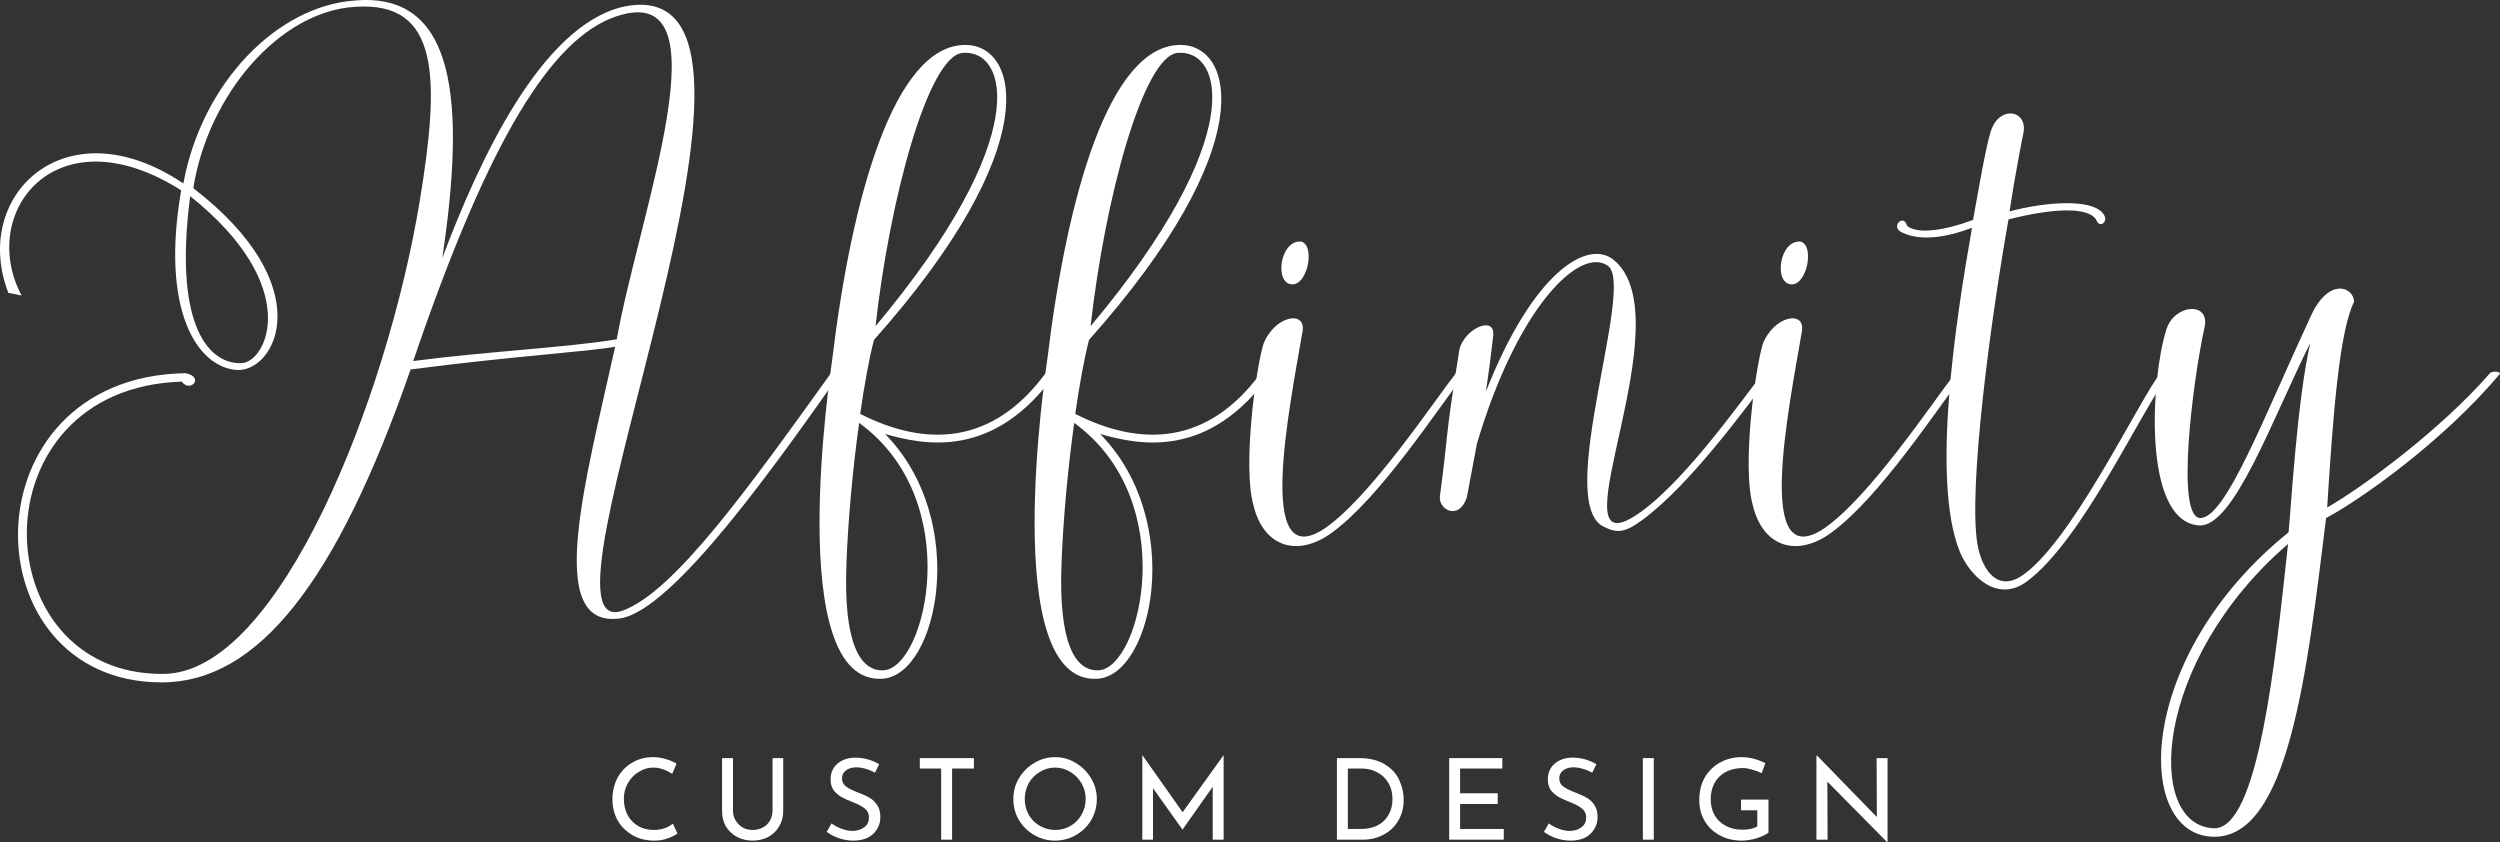
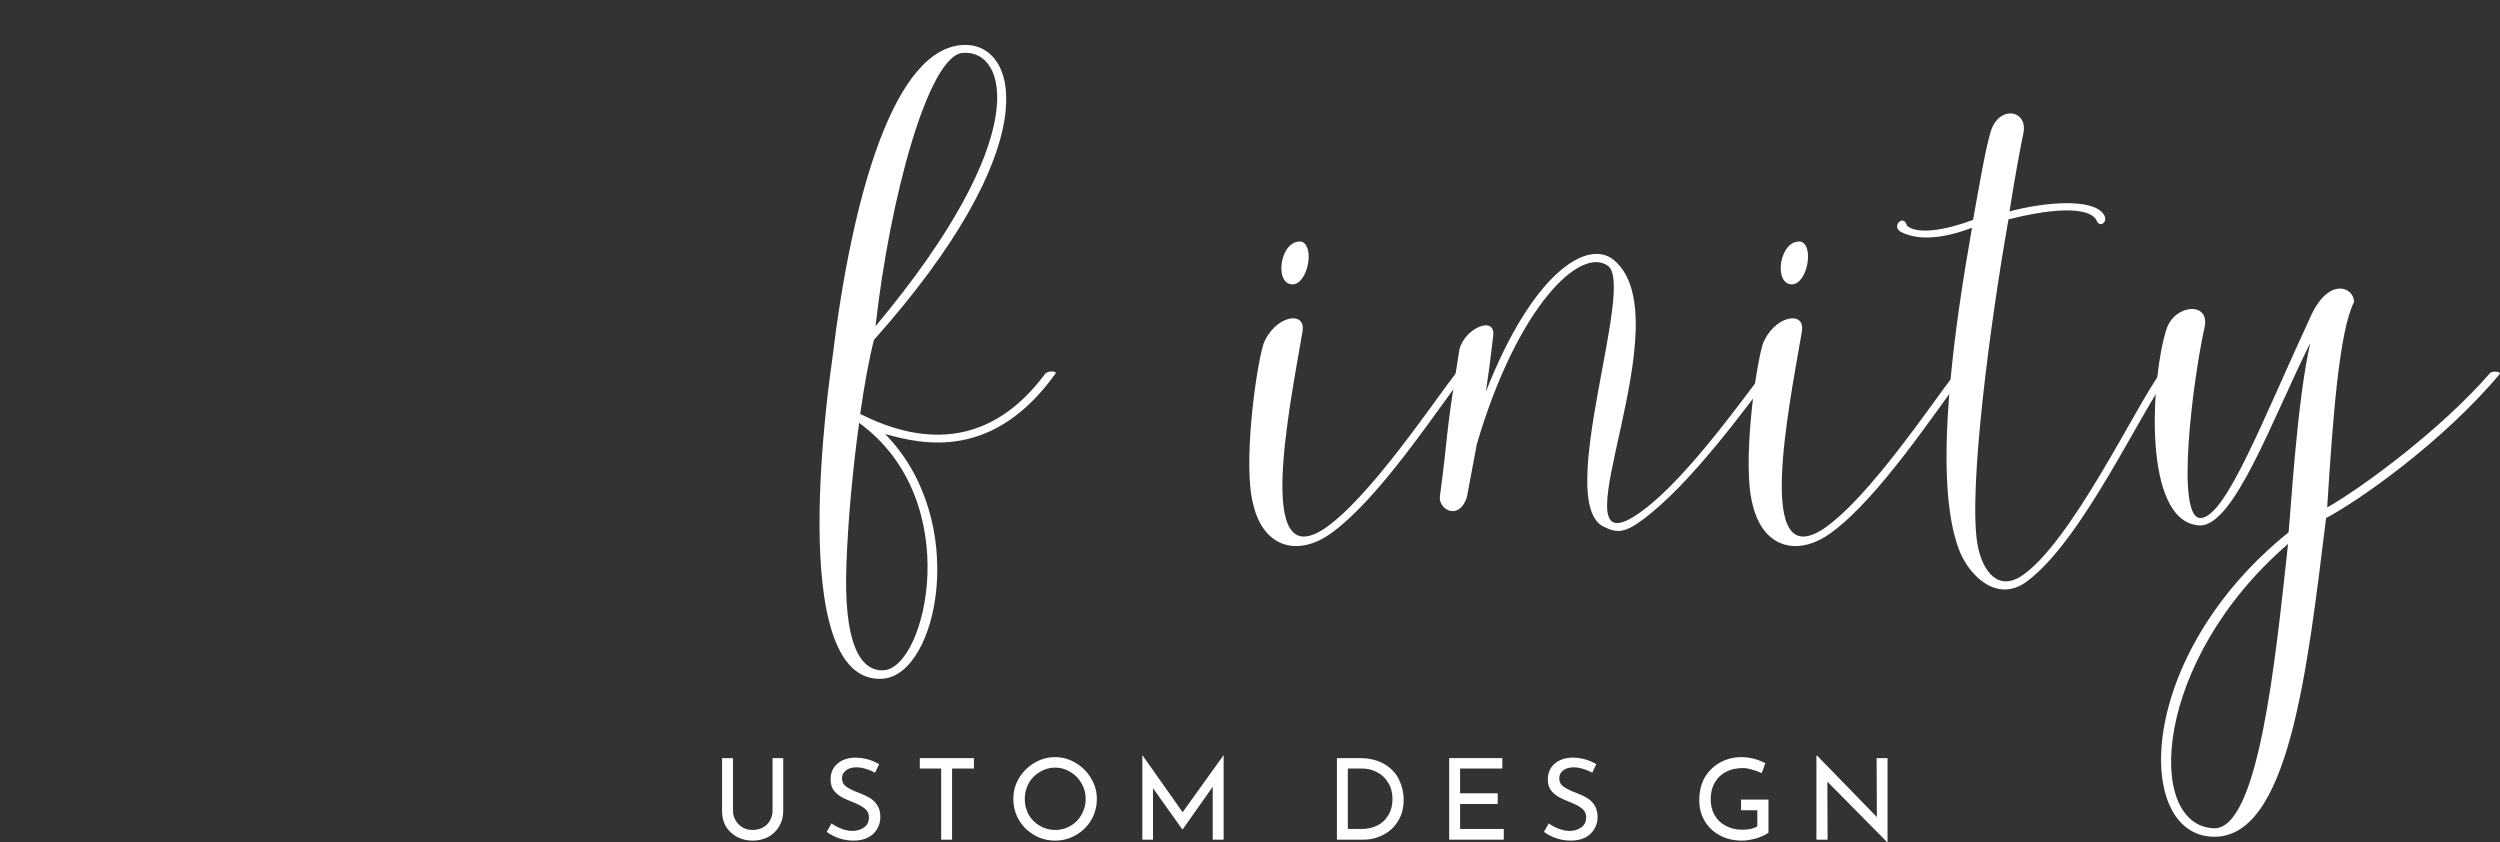
<svg xmlns="http://www.w3.org/2000/svg" xmlns:ns1="http://sodipodi.sourceforge.net/DTD/sodipodi-0.dtd" xmlns:ns2="http://www.inkscape.org/namespaces/inkscape" width="214.593" zoomAndPan="magnify" viewBox="0 0 160.945 54.227" height="72.303" preserveAspectRatio="xMidYMid" version="1.0" id="svg9967" ns1:docname="logo.svg" ns2:version="1.2.2 (b0a84865, 2022-12-01)" ns2:export-filename="simplelogo.svg" ns2:export-xdpi="96" ns2:export-ydpi="96">
  <rect x="0" y="0" width="160.945" height="54.227" fill="#333333" stroke="none" />
  <ns1:namedview id="namedview9969" pagecolor="#ffffff" bordercolor="#000000" borderopacity="0.25" ns2:showpageshadow="2" ns2:pageopacity="0.0" ns2:pagecheckerboard="false" ns2:deskcolor="#d1d1d1" showgrid="false" ns2:zoom="2.6700352" ns2:cx="195.6903" ns2:cy="246.06417" ns2:window-width="1440" ns2:window-height="900" ns2:window-x="0" ns2:window-y="0" ns2:window-maximized="0" ns2:current-layer="svg9967" showborder="false" />
  <defs id="defs9783">
    <clipPath clipPathUnits="userSpaceOnUse" id="clipPath10179">
      <rect style="fill:none;stroke:#000000;stroke-width:0.717" id="rect10181" width="221.94" height="75.313" x="58.971" y="140.431" />
    </clipPath>
    <clipPath clipPathUnits="userSpaceOnUse" id="clipPath10183">
      <rect style="fill:none;stroke:#000000;stroke-width:0.717" id="rect10185" width="221.94" height="75.313" x="58.971" y="140.431" />
    </clipPath>
    <clipPath clipPathUnits="userSpaceOnUse" id="clipPath10187">
-       <rect style="fill:none;stroke:#000000;stroke-width:0.717" id="rect10189" width="221.94" height="75.313" x="58.971" y="140.431" />
-     </clipPath>
+       </clipPath>
    <clipPath clipPathUnits="userSpaceOnUse" id="clipPath10191">
      <rect style="fill:none;stroke:#000000;stroke-width:0.717" id="rect10193" width="221.94" height="75.313" x="58.971" y="140.431" />
    </clipPath>
    <clipPath clipPathUnits="userSpaceOnUse" id="clipPath10195">
      <rect style="fill:none;stroke:#000000;stroke-width:0.717" id="rect10197" width="221.94" height="75.313" x="58.971" y="140.431" />
    </clipPath>
    <clipPath clipPathUnits="userSpaceOnUse" id="clipPath10199">
      <rect style="fill:none;stroke:#000000;stroke-width:0.717" id="rect10201" width="221.94" height="75.313" x="58.971" y="140.431" />
    </clipPath>
    <clipPath clipPathUnits="userSpaceOnUse" id="clipPath10203">
      <rect style="fill:none;stroke:#000000;stroke-width:0.717" id="rect10205" width="221.94" height="75.313" x="58.971" y="140.431" />
    </clipPath>
    <clipPath clipPathUnits="userSpaceOnUse" id="clipPath10207">
      <rect style="fill:none;stroke:#000000;stroke-width:0.717" id="rect10209" width="221.94" height="75.313" x="58.971" y="140.431" />
    </clipPath>
    <clipPath clipPathUnits="userSpaceOnUse" id="clipPath10211">
      <rect style="fill:none;stroke:#000000;stroke-width:0.717" id="rect10213" width="221.94" height="75.313" x="58.971" y="140.431" />
    </clipPath>
    <clipPath clipPathUnits="userSpaceOnUse" id="clipPath10215">
      <rect style="fill:none;stroke:#000000;stroke-width:0.717" id="rect10217" width="221.94" height="75.313" x="58.971" y="140.431" />
    </clipPath>
    <clipPath clipPathUnits="userSpaceOnUse" id="clipPath10219">
      <rect style="fill:none;stroke:#000000;stroke-width:0.717" id="rect10221" width="221.94" height="75.313" x="58.971" y="140.431" />
    </clipPath>
    <clipPath clipPathUnits="userSpaceOnUse" id="clipPath10223">
      <rect style="fill:none;stroke:#000000;stroke-width:0.717" id="rect10225" width="221.94" height="75.313" x="58.971" y="140.431" />
    </clipPath>
    <clipPath clipPathUnits="userSpaceOnUse" id="clipPath10227">
      <rect style="fill:none;stroke:#000000;stroke-width:0.717" id="rect10229" width="221.94" height="75.313" x="58.971" y="140.431" />
    </clipPath>
    <clipPath clipPathUnits="userSpaceOnUse" id="clipPath10231">
      <rect style="fill:none;stroke:#000000;stroke-width:0.717" id="rect10233" width="221.94" height="75.313" x="58.971" y="140.431" />
    </clipPath>
    <clipPath clipPathUnits="userSpaceOnUse" id="clipPath10235">
      <rect style="fill:none;stroke:#000000;stroke-width:0.717" id="rect10237" width="221.94" height="75.313" x="58.971" y="140.431" />
    </clipPath>
    <clipPath clipPathUnits="userSpaceOnUse" id="clipPath10239">
      <rect style="fill:none;stroke:#000000;stroke-width:0.717" id="rect10241" width="221.94" height="75.313" x="58.971" y="140.431" />
    </clipPath>
    <clipPath clipPathUnits="userSpaceOnUse" id="clipPath10243">
      <rect style="fill:none;stroke:#000000;stroke-width:0.717" id="rect10245" width="221.94" height="75.313" x="58.971" y="140.431" />
    </clipPath>
    <clipPath clipPathUnits="userSpaceOnUse" id="clipPath10247">
      <rect style="fill:none;stroke:#000000;stroke-width:0.717" id="rect10249" width="221.94" height="75.313" x="58.971" y="140.431" />
    </clipPath>
    <clipPath clipPathUnits="userSpaceOnUse" id="clipPath10251">
      <rect style="fill:none;stroke:#000000;stroke-width:0.717" id="rect10253" width="221.94" height="75.313" x="58.971" y="140.431" />
    </clipPath>
    <clipPath clipPathUnits="userSpaceOnUse" id="clipPath10255">
-       <rect style="fill:none;stroke:#000000;stroke-width:0.717" id="rect10257" width="221.94" height="75.313" x="58.971" y="140.431" />
-     </clipPath>
+       </clipPath>
  </defs>
  <g id="g10348" transform="translate(-107.028,-141.509)" style="fill:#ffffff">
    <g id="g960" transform="translate(-12.138)" style="fill:#ffffff">
      <g fill="#000000" fill-opacity="1" id="g9801" clip-path="url(#clipPath10255)" style="fill:#ffffff">
        <g transform="translate(118.819,173.53)" id="g9799" style="fill:#ffffff">
          <g id="g9797" style="fill:#ffffff">
-             <path d="m 40.457,7.281 c -6.871,2.551 13.203,-41.75 -0.031,-38.859 -5.242,1.258 -9.223,9.836 -11.605,16.164 1.5,-10.039 0.918,-17.184 -5.68,-16.57 -4.902,0.371 -9.77,5.203 -10.992,11.773 -7.59,-5.105 -13.68,0.781 -11.266,7.043 L 1.734,-13 c -2.824,-5.34 2.211,-11.875 10.277,-6.77 -1.328,7.656 0.988,11.398 3.605,11.57 2.484,0.102 5.379,-5.379 -2.824,-11.707 0.953,-6.023 5.547,-11.363 10.379,-11.672 5.512,-0.406 5.512,4.559 4.188,12.559 C 25.281,-6.465 18.34,11.297 10.891,11.363 -0.781,11.5 -1.328,-7.043 12.047,-7.453 c 0.543,0.75 1.496,-0.305 0.238,-0.543 -14.227,0.238 -13.988,19.906 -1.531,19.906 6.191,0 11.262,-6.434 16.027,-20.145 6.496,-0.852 11.535,-1.156 13.168,-1.465 -1.906,8.645 -4.594,18.172 0.305,17.492 3.438,-0.477 10.277,-10.242 14.191,-15.789 0,-0.172 -0.477,-0.203 -0.578,-0.035 -5.379,7.488 -10.109,14.09 -13.41,15.312 z m -0.441,-38.246 c 7.25,-2.449 1.465,12.727 0.035,20.789 -3.336,0.547 -8.473,0.785 -13.102,1.398 4.902,-14.395 8.949,-20.793 13.066,-22.188 z M 15.926,-8.645 c -1.973,0.105 -4.457,-2.109 -3.336,-10.75 7.281,5.816 4.934,10.648 3.336,10.75 z m 0,0" id="path9795" style="fill:#ffffff" />
-           </g>
+             </g>
        </g>
      </g>
      <g fill="#000000" fill-opacity="1" id="g9809" clip-path="url(#clipPath10251)" style="fill:#ffffff">
        <g transform="translate(172.57,173.53)" id="g9807" style="fill:#ffffff">
          <g id="g9805" style="fill:#ffffff">
            <path d="m 13.883,-7.961 c -3.402,4.594 -7.691,4.727 -11.91,2.586 0.273,-1.906 0.578,-3.574 0.887,-4.766 11.125,-12.488 9.324,-18.988 5.887,-18.988 -4.594,0 -7.316,9.801 -8.574,20.246 -0.07,0.582 -3.199,21.031 3.266,20.555 3.539,-0.273 5.613,-10.176 0.137,-15.754 2.516,0.715 7.008,1.668 10.988,-3.914 0,-0.172 -0.543,-0.137 -0.68,0.035 z M 1.09,4.219 c 0.102,-2.754 0.406,-6.09 0.816,-9.016 6.871,5 4.32,15.719 1.598,15.926 C 1.941,11.23 0.883,9.324 1.09,4.219 Z m 1.871,-15.242 c 0.918,-8.234 3.402,-17.422 5.613,-17.594 2.895,-0.238 4.594,5.41 -5.613,17.594 z m 0,0" id="path9803" style="fill:#ffffff" />
          </g>
        </g>
      </g>
      <g fill="#000000" fill-opacity="1" id="g9817" clip-path="url(#clipPath10247)" style="fill:#ffffff">
        <g transform="translate(186.416,173.53)" id="g9815" style="fill:#ffffff">
          <g id="g9813" style="fill:#ffffff">
-             <path d="m 13.883,-7.961 c -3.402,4.594 -7.691,4.727 -11.91,2.586 0.273,-1.906 0.578,-3.574 0.887,-4.766 11.125,-12.488 9.324,-18.988 5.887,-18.988 -4.594,0 -7.316,9.801 -8.574,20.246 -0.07,0.582 -3.199,21.031 3.266,20.555 3.539,-0.273 5.613,-10.176 0.137,-15.754 2.516,0.715 7.008,1.668 10.988,-3.914 0,-0.172 -0.543,-0.137 -0.68,0.035 z M 1.09,4.219 c 0.102,-2.754 0.406,-6.09 0.816,-9.016 6.871,5 4.32,15.719 1.598,15.926 C 1.941,11.23 0.883,9.324 1.09,4.219 Z m 1.871,-15.242 c 0.918,-8.234 3.402,-17.422 5.613,-17.594 2.895,-0.238 4.594,5.41 -5.613,17.594 z m 0,0" id="path9811" style="fill:#ffffff" />
-           </g>
+             </g>
        </g>
      </g>
      <g fill="#000000" fill-opacity="1" id="g9825" clip-path="url(#clipPath10243)" style="fill:#ffffff">
        <g transform="translate(200.262,173.53)" id="g9823" style="fill:#ffffff">
          <g id="g9821" style="fill:#ffffff">
            <path d="m 4.117,2.043 c -4.355,2.824 -2.246,-7.555 -1.359,-12.727 0.238,-1.395 -1.805,-1.023 -2.52,0.816 -0.512,1.734 -1.328,7.859 -0.648,10.344 0.684,2.859 2.996,3.367 5.141,1.734 3.062,-2.277 6.633,-7.758 8.508,-10.207 0,-0.172 -0.445,-0.172 -0.578,-0.035 C 11.195,-6.16 7.043,0.102 4.117,2.043 Z M 2.109,-13.715 c 0.988,0 1.465,-2.48 0.578,-2.754 -1.395,-0.137 -1.77,2.754 -0.578,2.754 z m 0,0" id="path9819" style="fill:#ffffff" />
          </g>
        </g>
      </g>
      <g fill="#000000" fill-opacity="1" id="g9833" clip-path="url(#clipPath10239)" style="fill:#ffffff">
        <g transform="translate(212.883,173.53)" id="g9831" style="fill:#ffffff">
          <g id="g9829" style="fill:#ffffff">
            <path d="M 2.414,-10.414 C 2.551,-11.738 0.578,-10.891 0.238,-9.527 -0.75,-3.367 -0.441,-4.355 -1.02,-0.066 -1.121,0.781 0.203,1.531 0.715,0 l 0.645,-3.438 c 2.621,-8.879 6.672,-12.758 8.441,-11.465 1.77,1.258 -3.438,15.141 -0.309,16.773 0.887,0.441 1.363,0.441 2.555,-0.441 3.062,-2.281 6.465,-6.977 8.336,-9.426 0,-0.172 -0.441,-0.172 -0.578,-0.035 -1.465,1.871 -5.379,7.453 -8.371,9.289 -5.07,3.098 3.336,-12.859 -1.293,-16.57 -1.703,-1.328 -5.207,0.887 -8.199,8.508 0.168,-1.125 0.305,-2.145 0.473,-3.609 z m 0,0" id="path9827" style="fill:#ffffff" />
          </g>
        </g>
      </g>
      <g fill="#000000" fill-opacity="1" id="g9841" clip-path="url(#clipPath10235)" style="fill:#ffffff">
        <g transform="translate(232.41,173.53)" id="g9839" style="fill:#ffffff">
          <g id="g9837" style="fill:#ffffff">
            <path d="m 4.117,2.043 c -4.355,2.824 -2.246,-7.555 -1.359,-12.727 0.238,-1.395 -1.805,-1.023 -2.52,0.816 -0.512,1.734 -1.328,7.859 -0.648,10.344 0.684,2.859 2.996,3.367 5.141,1.734 3.062,-2.277 6.633,-7.758 8.508,-10.207 0,-0.172 -0.445,-0.172 -0.578,-0.035 C 11.195,-6.16 7.043,0.102 4.117,2.043 Z M 2.109,-13.715 c 0.988,0 1.465,-2.48 0.578,-2.754 -1.395,-0.137 -1.77,2.754 -0.578,2.754 z m 0,0" id="path9835" style="fill:#ffffff" />
          </g>
        </g>
      </g>
      <g fill="#000000" fill-opacity="1" id="g9849" clip-path="url(#clipPath10231)" style="fill:#ffffff">
        <g transform="translate(245.031,173.53)" id="g9847" style="fill:#ffffff">
          <g id="g9845" style="fill:#ffffff">
            <path d="m 9.121,-17.797 c 0.203,0.477 0.816,0.035 0.406,-0.477 -0.75,-0.984 -3.742,-0.746 -6.023,-0.137 0.34,-2.246 0.816,-4.695 0.887,-5 0.34,-1.566 -1.602,-1.871 -2.109,-0.102 -0.34,1.121 -0.785,3.777 -1.125,5.648 -1.805,0.68 -3.605,0.953 -4.254,0.375 -0.203,-0.82 -1.121,0.102 -0.305,0.441 1.191,0.578 2.891,0.305 4.492,-0.309 -1.023,5.82 -2.656,16.234 -0.785,20.859 0.684,1.633 2.453,3.301 4.324,1.906 3.605,-2.688 7.316,-10.957 9.188,-13.406 0,-0.172 -0.445,-0.172 -0.578,-0.035 C 11.773,-6.16 7.383,3.164 4.152,5.137 2.551,6.059 1.668,4.422 1.43,2.961 0.852,-0.648 2.281,-11.363 3.438,-17.898 6.805,-18.75 8.777,-18.613 9.121,-17.797 Z m 0,0" id="path9843" style="fill:#ffffff" />
          </g>
        </g>
      </g>
      <g fill="#000000" fill-opacity="1" id="g9857" clip-path="url(#clipPath10227)" style="fill:#ffffff">
        <g transform="translate(258.095,173.53)" id="g9855" style="fill:#ffffff">
          <g id="g9853" style="fill:#ffffff">
            <path d="m 8.406,2.246 c -9.836,7.93 -9.973,19.363 -4.934,19.598 4.934,0.238 6.125,-10.613 7.348,-20.516 2.074,-1.09 7.488,-4.867 11.195,-9.289 0,-0.172 -0.543,-0.172 -0.645,-0.035 -3.168,3.641 -8.203,7.348 -10.48,8.645 0.371,-5.891 0.781,-11.367 1.734,-13.238 -0.035,-0.988 -1.633,-1.566 -2.758,0.852 C 6.77,-5.07 4.391,1.227 2.758,1.328 1.09,1.43 2.246,-7.555 2.996,-10.957 3.367,-12.625 1.055,-12.453 0.543,-10.82 -0.441,-7.793 -1.055,1.566 2.652,1.805 4.867,1.941 7.383,-5.105 9.801,-9.938 8.949,-6.227 8.539,0.988 8.406,2.246 Z m -0.035,0.75 C 7.555,10.516 6.465,21.438 3.574,21.301 -0.852,21.098 -0.34,10.516 8.371,2.996 Z m 0,0" id="path9851" style="fill:#ffffff" />
          </g>
        </g>
      </g>
    </g>
    <g id="g926" transform="translate(-21.083)" style="fill:#ffffff">
      <g fill="#000000" fill-opacity="1" id="g9871" clip-path="url(#clipPath10223)" style="fill:#ffffff">
        <g transform="translate(167.117,195.564)" id="g9869" style="fill:#ffffff">
          <g id="g9867" style="fill:#ffffff">
-             <path d="M 4.609,-0.391 C 4.441,-0.273 4.227,-0.172 3.969,-0.078 3.707,0.016 3.426,0.062 3.125,0.062 2.582,0.062 2.109,-0.055 1.703,-0.297 1.297,-0.535 0.977,-0.852 0.75,-1.25 0.531,-1.656 0.422,-2.102 0.422,-2.594 0.422,-3.102 0.531,-3.566 0.75,-3.984 0.977,-4.398 1.289,-4.723 1.688,-4.953 2.082,-5.191 2.531,-5.312 3.031,-5.312 c 0.289,0 0.566,0.043 0.828,0.125 0.258,0.074 0.488,0.172 0.688,0.297 l -0.281,0.656 c -0.406,-0.27 -0.812,-0.406 -1.219,-0.406 -0.336,0 -0.648,0.094 -0.938,0.281 C 1.816,-4.18 1.582,-3.938 1.406,-3.625 c -0.168,0.305 -0.25,0.637 -0.25,1 0,0.375 0.078,0.719 0.234,1.031 0.164,0.305 0.395,0.543 0.688,0.719 0.289,0.168 0.629,0.25 1.016,0.25 0.469,0 0.875,-0.133 1.219,-0.406 z m 0,0" id="path9865" style="fill:#ffffff" />
-           </g>
+             </g>
        </g>
      </g>
      <g fill="#000000" fill-opacity="1" id="g9879" clip-path="url(#clipPath10219)" style="fill:#ffffff">
        <g transform="translate(173.908,195.564)" id="g9877" style="fill:#ffffff">
          <g id="g9875" style="fill:#ffffff">
            <path d="m 1.391,-1.859 c 0,0.23 0.055,0.438 0.172,0.625 0.113,0.188 0.266,0.34 0.453,0.453 0.188,0.105 0.398,0.156 0.641,0.156 0.238,0 0.457,-0.051 0.656,-0.156 0.195,-0.102 0.348,-0.25 0.453,-0.438 C 3.879,-1.414 3.938,-1.629 3.938,-1.859 V -5.25 H 4.625 v 3.406 c 0,0.375 -0.09,0.711 -0.266,1 -0.168,0.281 -0.402,0.508 -0.703,0.672 -0.305,0.156 -0.637,0.234 -1,0.234 -0.367,0 -0.699,-0.078 -1,-0.234 C 1.352,-0.336 1.113,-0.562 0.938,-0.844 c -0.168,-0.289 -0.25,-0.625 -0.25,-1 V -5.25 h 0.703 z m 0,0" id="path9873" style="fill:#ffffff" />
          </g>
        </g>
      </g>
      <g fill="#000000" fill-opacity="1" id="g9887" clip-path="url(#clipPath10215)" style="fill:#ffffff">
        <g transform="translate(180.974,195.564)" id="g9885" style="fill:#ffffff">
          <g id="g9883" style="fill:#ffffff">
            <path d="M 3.469,-4.312 C 3.281,-4.414 3.078,-4.5 2.859,-4.562 2.648,-4.625 2.453,-4.656 2.266,-4.656 c -0.281,0 -0.508,0.07 -0.672,0.203 -0.168,0.125 -0.25,0.297 -0.25,0.516 0,0.219 0.094,0.398 0.281,0.531 0.195,0.137 0.477,0.273 0.844,0.406 0.27,0.105 0.5,0.215 0.688,0.328 C 3.344,-2.555 3.5,-2.398 3.625,-2.203 3.75,-2.004 3.812,-1.75 3.812,-1.438 c 0,0.281 -0.074,0.539 -0.219,0.766 C 3.457,-0.441 3.258,-0.258 3,-0.125 2.738,0 2.43,0.062 2.078,0.062 1.754,0.062 1.441,0.008 1.141,-0.094 0.848,-0.195 0.586,-0.332 0.359,-0.5 l 0.312,-0.547 c 0.176,0.137 0.391,0.25 0.641,0.344 0.25,0.094 0.484,0.141 0.703,0.141 0.281,0 0.523,-0.07 0.734,-0.219 C 2.969,-0.926 3.078,-1.145 3.078,-1.438 3.078,-1.676 2.988,-1.863 2.812,-2 2.633,-2.145 2.383,-2.281 2.062,-2.406 1.77,-2.52 1.523,-2.629 1.328,-2.734 1.129,-2.848 0.957,-2.992 0.812,-3.172 0.676,-3.359 0.609,-3.594 0.609,-3.875 c 0,-0.414 0.141,-0.75 0.422,-1 0.289,-0.258 0.672,-0.395 1.141,-0.406 0.562,0 1.082,0.141 1.562,0.422 z m 0,0" id="path9881" style="fill:#ffffff" />
          </g>
        </g>
      </g>
      <g fill="#000000" fill-opacity="1" id="g9895" clip-path="url(#clipPath10211)" style="fill:#ffffff">
        <g transform="translate(186.951,195.564)" id="g9893" style="fill:#ffffff">
          <g id="g9891" style="fill:#ffffff">
            <path d="m 3.859,-5.25 v 0.672 H 2.453 V 0 H 1.75 V -4.578 H 0.375 V -5.25 Z m 0,0" id="path9889" style="fill:#ffffff" />
          </g>
        </g>
      </g>
      <g fill="#000000" fill-opacity="1" id="g9903" clip-path="url(#clipPath10207)" style="fill:#ffffff">
        <g transform="translate(192.927,195.564)" id="g9901" style="fill:#ffffff">
          <g id="g9899" style="fill:#ffffff">
            <path d="m 0.422,-2.625 c 0,-0.477 0.117,-0.922 0.359,-1.328 0.25,-0.414 0.578,-0.742 0.984,-0.984 0.414,-0.25 0.863,-0.375 1.344,-0.375 0.477,0 0.922,0.125 1.328,0.375 0.414,0.242 0.742,0.57 0.984,0.984 0.25,0.406 0.375,0.852 0.375,1.328 0,0.492 -0.121,0.945 -0.359,1.359 -0.242,0.406 -0.57,0.73 -0.984,0.969 C 4.035,-0.055 3.586,0.062 3.109,0.062 2.629,0.062 2.18,-0.055 1.766,-0.297 1.348,-0.535 1.02,-0.859 0.781,-1.266 0.539,-1.672 0.422,-2.125 0.422,-2.625 Z m 0.734,0.016 c 0,0.355 0.082,0.688 0.25,1 0.176,0.305 0.414,0.543 0.719,0.719 0.312,0.18 0.645,0.266 1,0.266 0.352,0 0.68,-0.086 0.984,-0.266 0.301,-0.176 0.535,-0.414 0.703,-0.719 0.176,-0.312 0.266,-0.648 0.266,-1.016 0,-0.363 -0.09,-0.695 -0.266,-1 -0.18,-0.312 -0.418,-0.555 -0.719,-0.734 -0.305,-0.188 -0.633,-0.281 -0.984,-0.281 -0.355,0 -0.684,0.094 -0.984,0.281 C 1.82,-4.18 1.582,-3.938 1.406,-3.625 c -0.168,0.312 -0.25,0.652 -0.25,1.016 z m 0,0" id="path9897" style="fill:#ffffff" />
          </g>
        </g>
      </g>
      <g fill="#000000" fill-opacity="1" id="g9911" clip-path="url(#clipPath10203)" style="fill:#ffffff">
        <g transform="translate(200.902,195.564)" id="g9909" style="fill:#ffffff">
          <g id="g9907" style="fill:#ffffff">
            <path d="M 5.984,-5.422 V 0 H 5.281 v -3.406 l -1.938,2.75 H 3.328 L 1.438,-3.312 V 0 H 0.75 v -5.422 h 0.016 l 2.578,3.656 2.625,-3.656 z m 0,0" id="path9905" style="fill:#ffffff" />
          </g>
        </g>
      </g>
      <g fill="#000000" fill-opacity="1" id="g9925" clip-path="url(#clipPath10199)" style="fill:#ffffff">
        <g transform="translate(213.429,195.564)" id="g9923" style="fill:#ffffff">
          <g id="g9921" style="fill:#ffffff">
            <path d="m 0.75,-5.25 h 1.438 c 0.656,0 1.195,0.133 1.625,0.391 0.438,0.262 0.75,0.594 0.938,1 0.195,0.406 0.297,0.84 0.297,1.297 0,0.512 -0.121,0.965 -0.359,1.359 C 4.457,-0.816 4.141,-0.52 3.734,-0.312 3.336,-0.102 2.91,0 2.453,0 H 0.75 Z m 1.562,4.562 c 0.383,0 0.727,-0.07 1.031,-0.219 0.312,-0.156 0.551,-0.379 0.719,-0.672 0.176,-0.289 0.266,-0.633 0.266,-1.031 0,-0.414 -0.094,-0.77 -0.281,-1.062 C 3.867,-3.973 3.629,-4.195 3.328,-4.344 3.035,-4.5 2.719,-4.578 2.375,-4.578 H 1.453 V -0.688 Z m 0,0" id="path9919" style="fill:#ffffff" />
          </g>
        </g>
      </g>
      <g fill="#000000" fill-opacity="1" id="g9933" clip-path="url(#clipPath10195)" style="fill:#ffffff">
        <g transform="translate(220.656,195.564)" id="g9931" style="fill:#ffffff">
          <g id="g9929" style="fill:#ffffff">
            <path d="m 4.172,-5.25 v 0.672 h -2.719 v 1.594 H 3.875 v 0.688 H 1.453 V -0.688 h 2.812 V 0 H 0.75 v -5.25 z m 0,0" id="path9927" style="fill:#ffffff" />
          </g>
        </g>
      </g>
      <g fill="#000000" fill-opacity="1" id="g9941" clip-path="url(#clipPath10191)" style="fill:#ffffff">
        <g transform="translate(227.148,195.564)" id="g9939" style="fill:#ffffff">
          <g id="g9937" style="fill:#ffffff">
            <path d="M 3.469,-4.312 C 3.281,-4.414 3.078,-4.5 2.859,-4.562 2.648,-4.625 2.453,-4.656 2.266,-4.656 c -0.281,0 -0.508,0.07 -0.672,0.203 -0.168,0.125 -0.25,0.297 -0.25,0.516 0,0.219 0.094,0.398 0.281,0.531 0.195,0.137 0.477,0.273 0.844,0.406 0.27,0.105 0.5,0.215 0.688,0.328 C 3.344,-2.555 3.5,-2.398 3.625,-2.203 3.75,-2.004 3.812,-1.75 3.812,-1.438 c 0,0.281 -0.074,0.539 -0.219,0.766 C 3.457,-0.441 3.258,-0.258 3,-0.125 2.738,0 2.43,0.062 2.078,0.062 1.754,0.062 1.441,0.008 1.141,-0.094 0.848,-0.195 0.586,-0.332 0.359,-0.5 l 0.312,-0.547 c 0.176,0.137 0.391,0.25 0.641,0.344 0.25,0.094 0.484,0.141 0.703,0.141 0.281,0 0.523,-0.07 0.734,-0.219 C 2.969,-0.926 3.078,-1.145 3.078,-1.438 3.078,-1.676 2.988,-1.863 2.812,-2 2.633,-2.145 2.383,-2.281 2.062,-2.406 1.77,-2.52 1.523,-2.629 1.328,-2.734 1.129,-2.848 0.957,-2.992 0.812,-3.172 0.676,-3.359 0.609,-3.594 0.609,-3.875 c 0,-0.414 0.141,-0.75 0.422,-1 0.289,-0.258 0.672,-0.395 1.141,-0.406 0.562,0 1.082,0.141 1.562,0.422 z m 0,0" id="path9935" style="fill:#ffffff" />
          </g>
        </g>
      </g>
      <g fill="#000000" fill-opacity="1" id="g9949" clip-path="url(#clipPath10187)" style="fill:#ffffff">
        <g transform="translate(233.125,195.564)" id="g9947" style="fill:#ffffff">
          <g id="g9945" style="fill:#ffffff">
            <path d="M 1.453,-5.25 V 0 H 0.75 v -5.25 z m 0,0" id="path9943" style="fill:#ffffff" />
          </g>
        </g>
      </g>
      <g fill="#000000" fill-opacity="1" id="g9957" clip-path="url(#clipPath10183)" style="fill:#ffffff">
        <g transform="translate(237.087,195.564)" id="g9955" style="fill:#ffffff">
          <g id="g9953" style="fill:#ffffff">
            <path d="m 4.875,-0.453 c -0.156,0.125 -0.406,0.246 -0.75,0.359 C 3.781,0.008 3.461,0.062 3.172,0.062 c -0.543,0 -1.023,-0.113 -1.438,-0.344 -0.418,-0.227 -0.742,-0.535 -0.969,-0.922 -0.23,-0.395 -0.344,-0.836 -0.344,-1.328 0,-0.57 0.117,-1.066 0.359,-1.484 C 1.031,-4.43 1.359,-4.75 1.766,-4.969 2.18,-5.195 2.633,-5.312 3.125,-5.312 c 0.289,0 0.566,0.039 0.828,0.109 0.27,0.074 0.508,0.168 0.719,0.281 L 4.438,-4.281 C 4.281,-4.363 4.082,-4.438 3.844,-4.5 c -0.23,-0.07 -0.438,-0.109 -0.625,-0.109 -0.418,0 -0.781,0.086 -1.094,0.25 -0.312,0.168 -0.555,0.402 -0.719,0.703 -0.168,0.305 -0.25,0.656 -0.25,1.062 0,0.387 0.082,0.727 0.25,1.016 0.164,0.293 0.406,0.523 0.719,0.688 0.312,0.168 0.664,0.25 1.062,0.25 0.188,0 0.363,-0.016 0.531,-0.047 0.176,-0.039 0.32,-0.098 0.438,-0.172 v -1.031 H 3.109 v -0.688 H 4.875 Z m 0,0" id="path9951" style="fill:#ffffff" />
          </g>
        </g>
      </g>
      <g fill="#000000" fill-opacity="1" id="g9965" clip-path="url(#clipPath10179)" style="fill:#ffffff">
        <g transform="translate(244.299,195.564)" id="g9963" style="fill:#ffffff">
          <g id="g9961" style="fill:#ffffff">
            <path d="M 5.328,-5.25 V 0.172 H 5.312 L 1.453,-3.734 1.469,0 H 0.75 V -5.406 H 0.797 L 4.641,-1.453 4.625,-5.25 Z m 0,0" id="path9959" style="fill:#ffffff" />
          </g>
        </g>
      </g>
    </g>
  </g>
</svg>